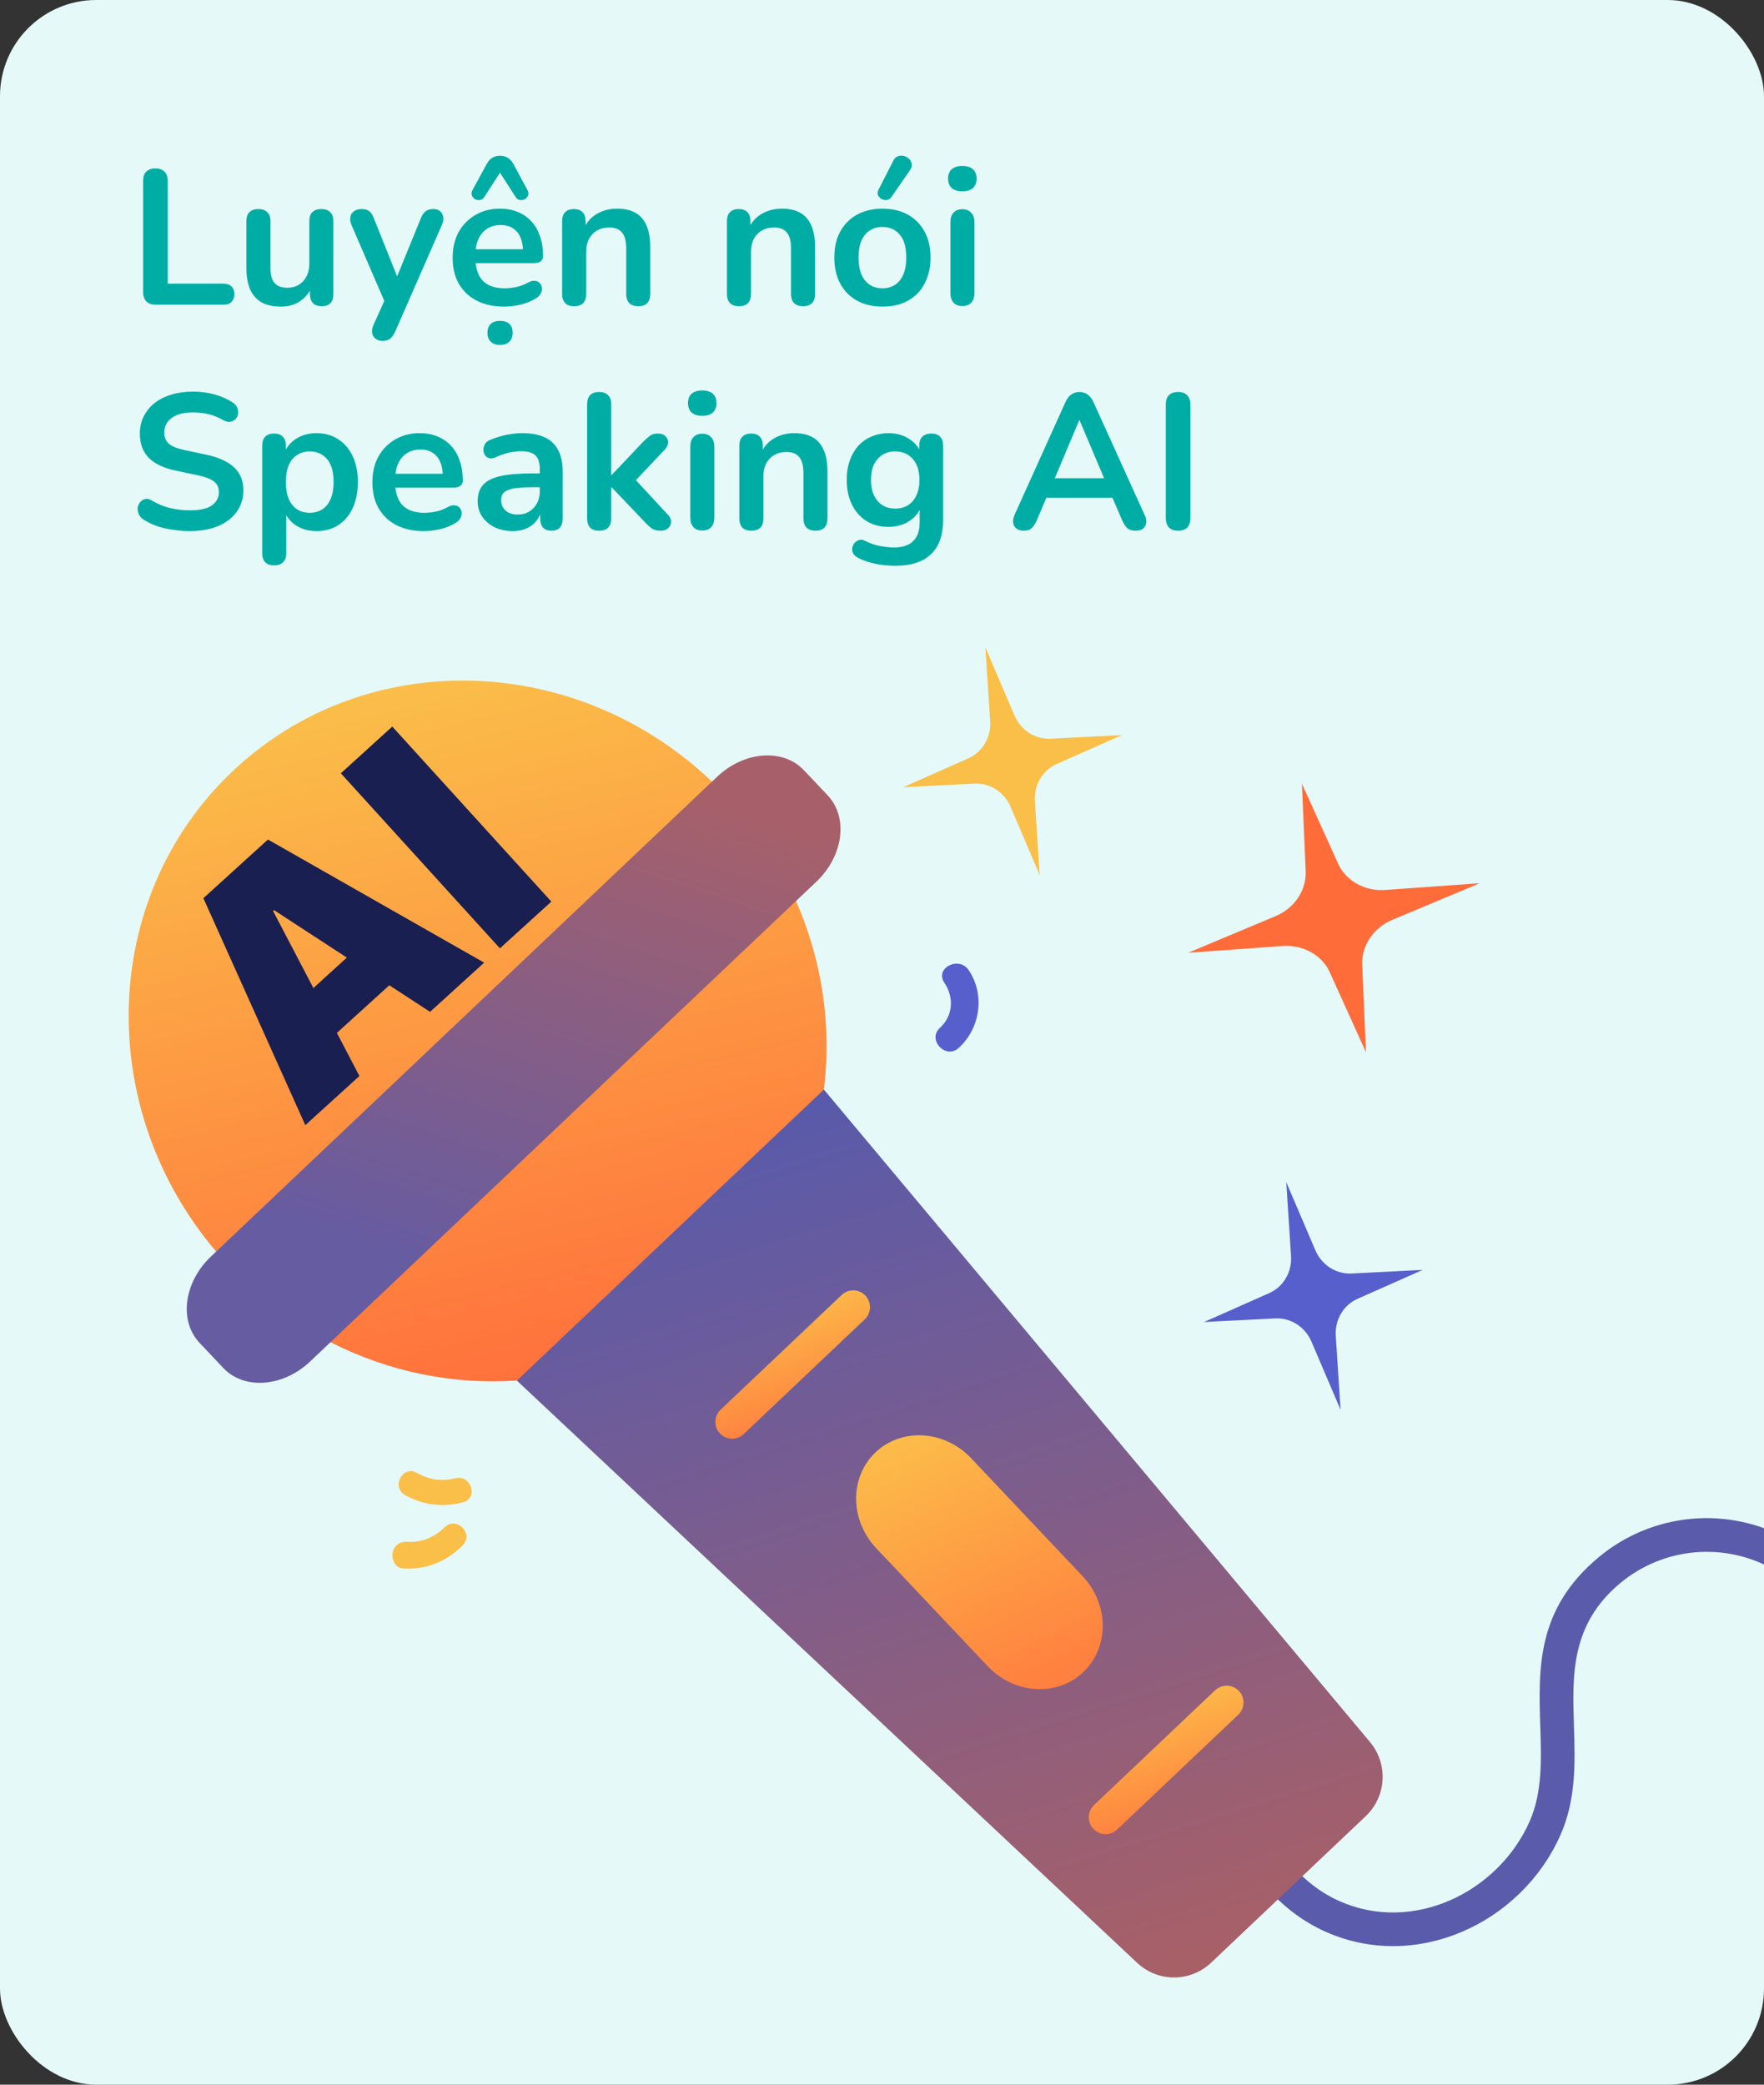
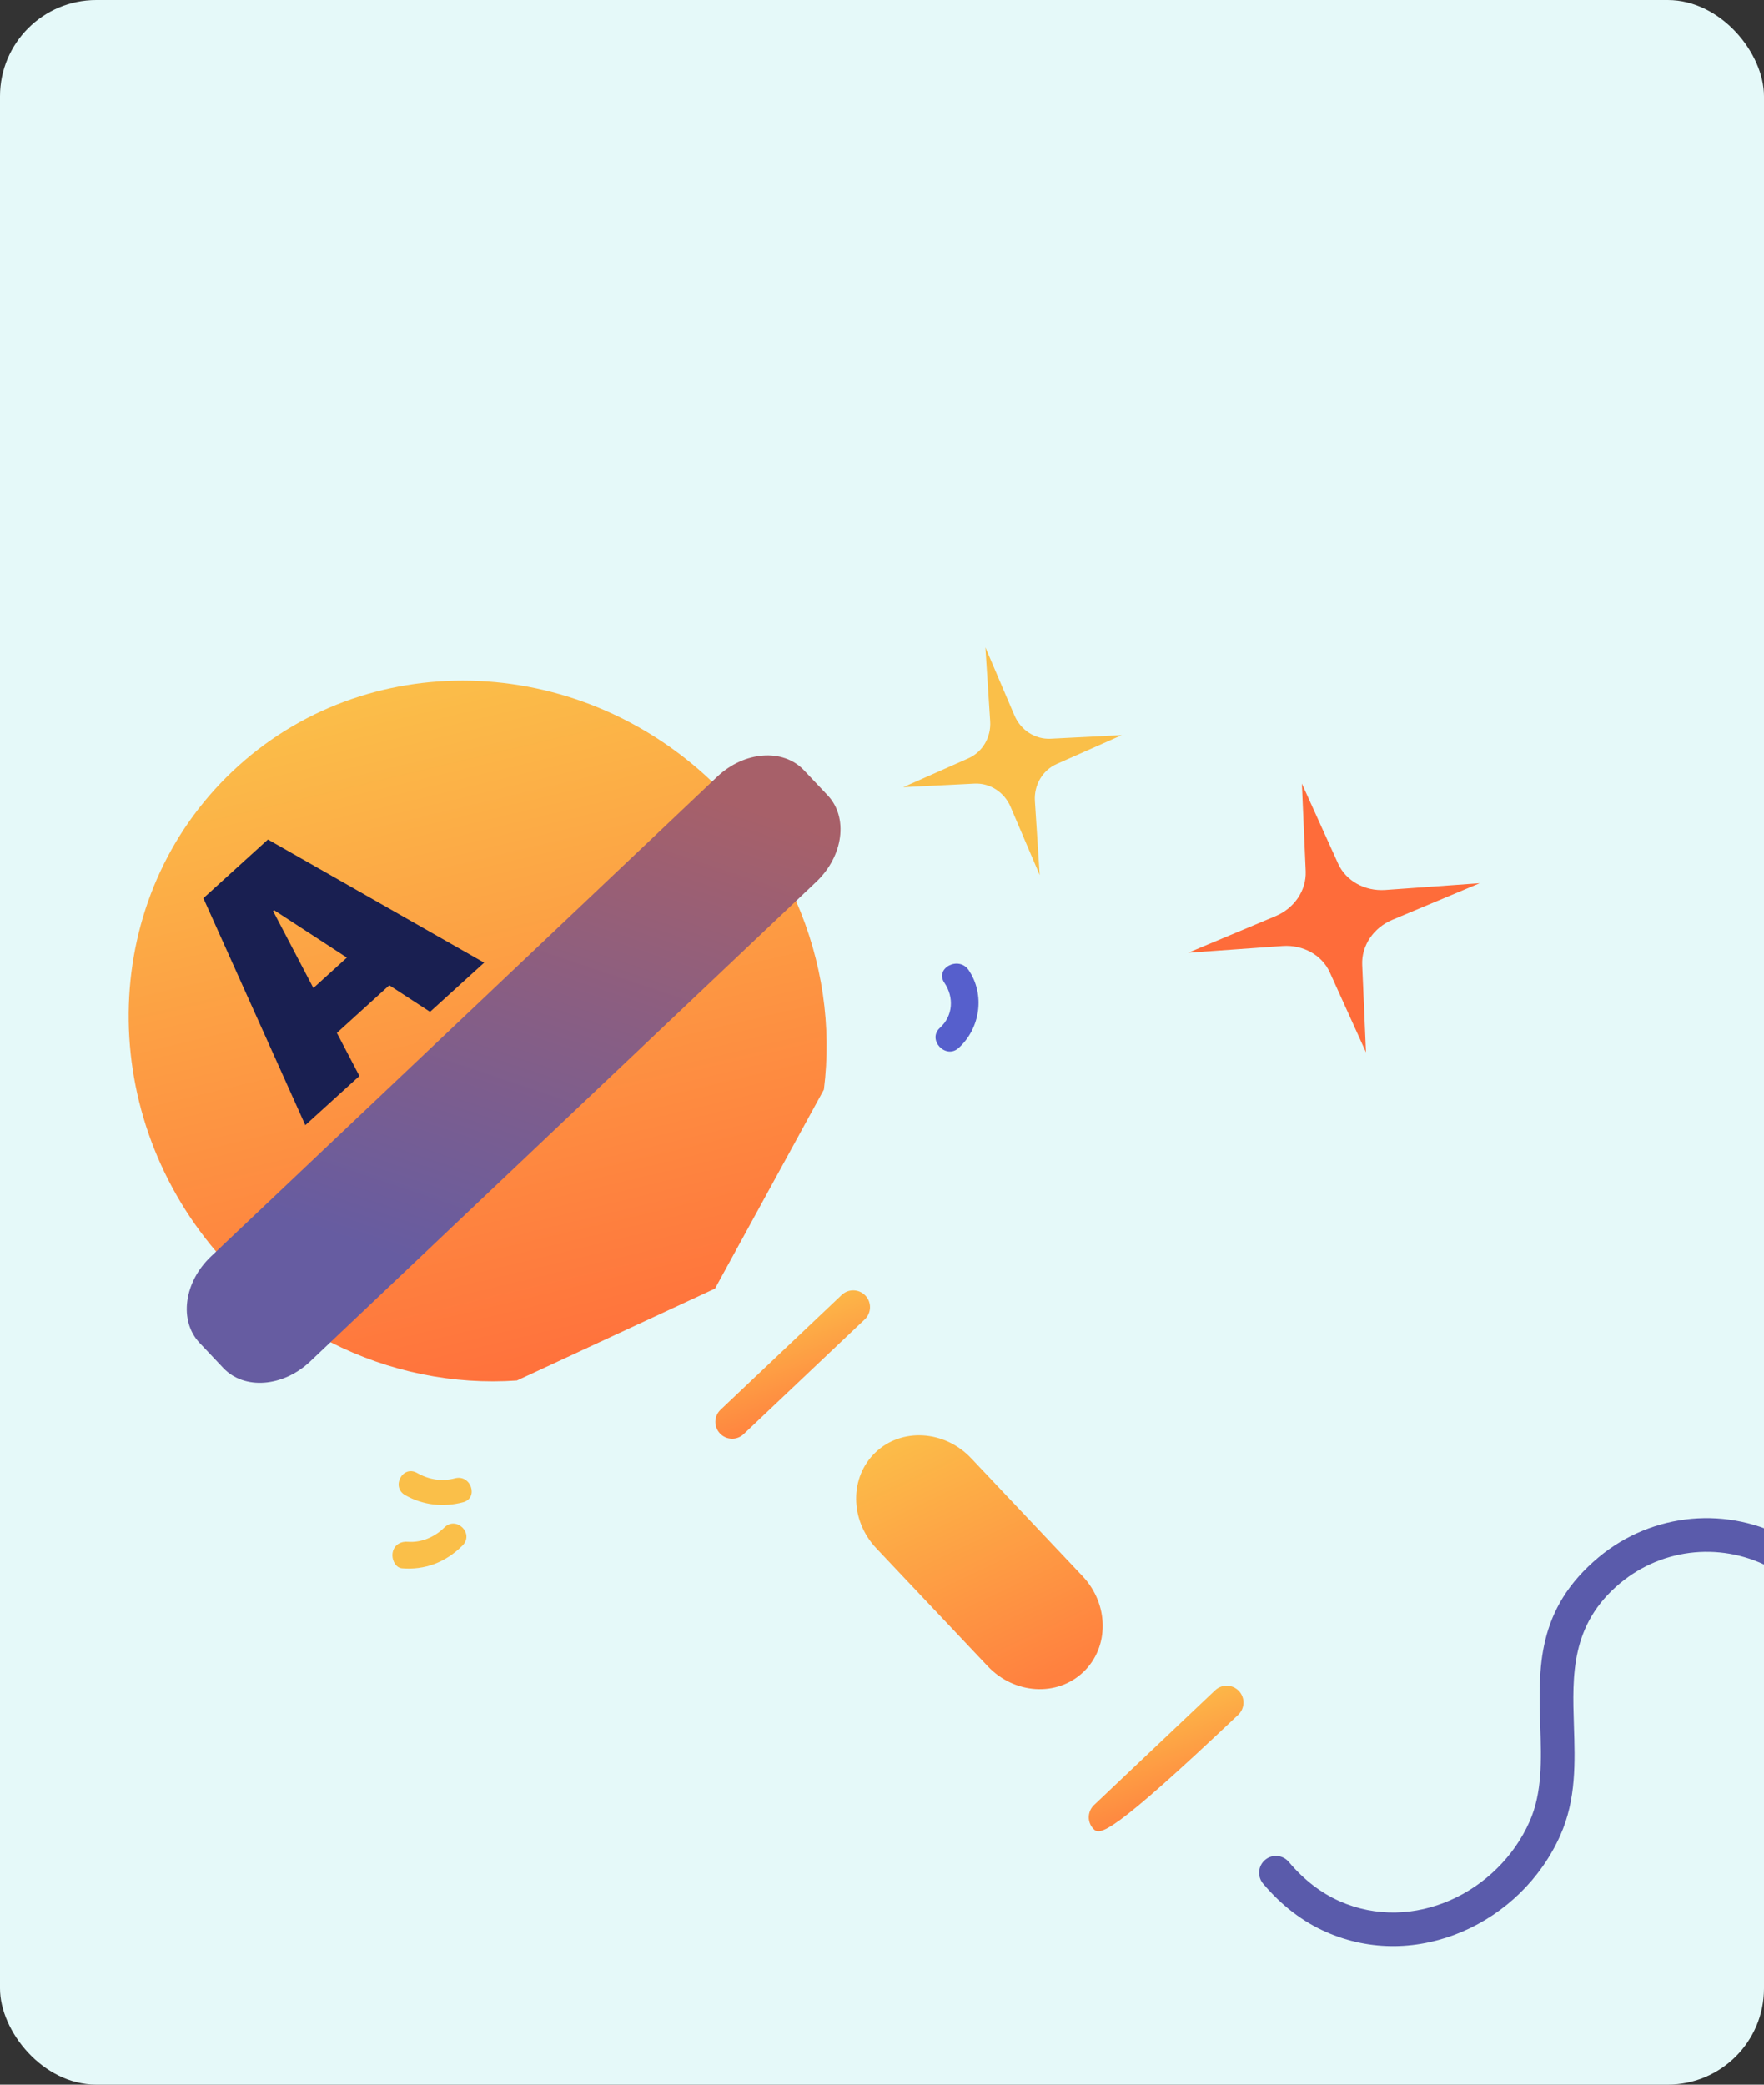
<svg xmlns="http://www.w3.org/2000/svg" width="220" height="260" viewBox="0 0 220 260" fill="none">
  <rect x="0" y="0" width="220" height="260" fill="#333333" stroke="none" />
  <g clipPath="url(#clip0_24759_177198)">
    <rect width="220" height="260" rx="12" fill="#E5F9F9" />
-     <path d="M19.408 38C18.912 38 18.528 37.864 18.256 37.592C17.984 37.304 17.848 36.912 17.848 36.416V22.568C17.848 22.056 17.976 21.672 18.232 21.416C18.504 21.144 18.888 21.008 19.384 21.008C19.88 21.008 20.256 21.144 20.512 21.416C20.784 21.672 20.92 22.056 20.92 22.568V35.384H27.88C28.312 35.384 28.64 35.496 28.864 35.72C29.104 35.944 29.224 36.264 29.224 36.68C29.224 37.096 29.104 37.424 28.864 37.664C28.64 37.888 28.312 38 27.88 38H19.408ZM35.05 38.24C34.074 38.24 33.266 38.064 32.626 37.712C31.986 37.344 31.506 36.8 31.186 36.08C30.882 35.36 30.73 34.464 30.73 33.392V27.584C30.73 27.072 30.858 26.696 31.114 26.456C31.37 26.2 31.738 26.072 32.218 26.072C32.698 26.072 33.066 26.2 33.322 26.456C33.594 26.696 33.73 27.072 33.73 27.584V33.44C33.73 34.272 33.898 34.888 34.234 35.288C34.57 35.688 35.106 35.888 35.842 35.888C36.642 35.888 37.298 35.616 37.81 35.072C38.322 34.512 38.578 33.776 38.578 32.864V27.584C38.578 27.072 38.706 26.696 38.962 26.456C39.218 26.2 39.586 26.072 40.066 26.072C40.546 26.072 40.914 26.2 41.17 26.456C41.442 26.696 41.578 27.072 41.578 27.584V36.656C41.578 37.68 41.09 38.192 40.114 38.192C39.65 38.192 39.29 38.064 39.034 37.808C38.778 37.536 38.65 37.152 38.65 36.656V34.832L38.986 35.552C38.65 36.416 38.138 37.08 37.45 37.544C36.778 38.008 35.978 38.24 35.05 38.24ZM47.677 42.512C47.325 42.512 47.037 42.416 46.813 42.224C46.589 42.048 46.453 41.808 46.405 41.504C46.373 41.2 46.429 40.88 46.573 40.544L48.205 36.92V38.168L43.837 28.064C43.693 27.712 43.645 27.384 43.693 27.08C43.741 26.776 43.885 26.536 44.125 26.36C44.381 26.168 44.725 26.072 45.157 26.072C45.525 26.072 45.821 26.16 46.045 26.336C46.269 26.496 46.469 26.808 46.645 27.272L49.885 35.36H49.165L52.477 27.248C52.653 26.8 52.861 26.496 53.101 26.336C53.341 26.16 53.661 26.072 54.061 26.072C54.413 26.072 54.693 26.168 54.901 26.36C55.109 26.536 55.237 26.776 55.285 27.08C55.333 27.368 55.277 27.688 55.117 28.04L49.285 41.36C49.077 41.808 48.853 42.112 48.613 42.272C48.373 42.432 48.061 42.512 47.677 42.512ZM62.883 38.24C61.555 38.24 60.411 37.992 59.451 37.496C58.491 37 57.747 36.296 57.219 35.384C56.707 34.472 56.451 33.392 56.451 32.144C56.451 30.928 56.699 29.864 57.195 28.952C57.707 28.04 58.403 27.328 59.283 26.816C60.179 26.288 61.195 26.024 62.331 26.024C63.163 26.024 63.907 26.16 64.563 26.432C65.235 26.704 65.803 27.096 66.267 27.608C66.747 28.12 67.107 28.744 67.347 29.48C67.603 30.2 67.731 31.016 67.731 31.928C67.731 32.216 67.627 32.44 67.419 32.6C67.227 32.744 66.947 32.816 66.579 32.816H58.875V31.088H65.619L65.235 31.448C65.235 30.712 65.123 30.096 64.899 29.6C64.691 29.104 64.379 28.728 63.963 28.472C63.563 28.2 63.059 28.064 62.451 28.064C61.779 28.064 61.203 28.224 60.723 28.544C60.259 28.848 59.899 29.288 59.643 29.864C59.403 30.424 59.283 31.096 59.283 31.88V32.048C59.283 33.36 59.587 34.344 60.195 35C60.819 35.64 61.731 35.96 62.931 35.96C63.347 35.96 63.811 35.912 64.323 35.816C64.851 35.704 65.347 35.52 65.811 35.264C66.147 35.072 66.443 34.992 66.699 35.024C66.955 35.04 67.155 35.128 67.299 35.288C67.459 35.448 67.555 35.648 67.587 35.888C67.619 36.112 67.571 36.344 67.443 36.584C67.331 36.824 67.131 37.032 66.843 37.208C66.283 37.56 65.635 37.824 64.899 38C64.179 38.16 63.507 38.24 62.883 38.24ZM62.355 43.016C61.859 43.016 61.475 42.88 61.203 42.608C60.931 42.352 60.795 41.984 60.795 41.504C60.795 41.024 60.931 40.656 61.203 40.4C61.475 40.144 61.859 40.016 62.355 40.016C62.867 40.016 63.259 40.144 63.531 40.4C63.803 40.656 63.939 41.024 63.939 41.504C63.939 41.984 63.803 42.352 63.531 42.608C63.259 42.88 62.867 43.016 62.355 43.016ZM65.763 23.672C65.907 23.928 65.939 24.16 65.859 24.368C65.779 24.576 65.643 24.736 65.451 24.848C65.259 24.944 65.051 24.976 64.827 24.944C64.619 24.912 64.443 24.784 64.299 24.56L62.355 21.536L60.411 24.56C60.267 24.784 60.083 24.912 59.859 24.944C59.651 24.976 59.451 24.944 59.259 24.848C59.067 24.736 58.931 24.576 58.851 24.368C58.771 24.16 58.803 23.928 58.947 23.672L60.675 20.504C60.867 20.136 61.099 19.864 61.371 19.688C61.659 19.512 61.987 19.424 62.355 19.424C62.723 19.424 63.051 19.512 63.339 19.688C63.627 19.864 63.867 20.136 64.059 20.504L65.763 23.672ZM71.595 38.192C71.115 38.192 70.747 38.064 70.491 37.808C70.235 37.536 70.107 37.152 70.107 36.656V27.584C70.107 27.088 70.235 26.712 70.491 26.456C70.747 26.2 71.107 26.072 71.571 26.072C72.035 26.072 72.395 26.2 72.651 26.456C72.907 26.712 73.035 27.088 73.035 27.584V29.216L72.771 28.616C73.123 27.768 73.667 27.128 74.403 26.696C75.155 26.248 76.003 26.024 76.947 26.024C77.891 26.024 78.667 26.2 79.275 26.552C79.883 26.904 80.339 27.44 80.643 28.16C80.947 28.864 81.099 29.76 81.099 30.848V36.656C81.099 37.152 80.971 37.536 80.715 37.808C80.459 38.064 80.091 38.192 79.611 38.192C79.131 38.192 78.755 38.064 78.483 37.808C78.227 37.536 78.099 37.152 78.099 36.656V30.992C78.099 30.08 77.923 29.416 77.571 29C77.235 28.584 76.707 28.376 75.987 28.376C75.107 28.376 74.403 28.656 73.875 29.216C73.363 29.76 73.107 30.488 73.107 31.4V36.656C73.107 37.68 72.603 38.192 71.595 38.192ZM92.15 38.192C91.67 38.192 91.302 38.064 91.046 37.808C90.79 37.536 90.662 37.152 90.662 36.656V27.584C90.662 27.088 90.79 26.712 91.046 26.456C91.302 26.2 91.662 26.072 92.126 26.072C92.59 26.072 92.95 26.2 93.206 26.456C93.462 26.712 93.59 27.088 93.59 27.584V29.216L93.326 28.616C93.678 27.768 94.222 27.128 94.958 26.696C95.71 26.248 96.558 26.024 97.502 26.024C98.446 26.024 99.222 26.2 99.83 26.552C100.438 26.904 100.894 27.44 101.198 28.16C101.502 28.864 101.654 29.76 101.654 30.848V36.656C101.654 37.152 101.526 37.536 101.27 37.808C101.014 38.064 100.646 38.192 100.166 38.192C99.686 38.192 99.31 38.064 99.038 37.808C98.782 37.536 98.654 37.152 98.654 36.656V30.992C98.654 30.08 98.478 29.416 98.126 29C97.79 28.584 97.262 28.376 96.542 28.376C95.662 28.376 94.958 28.656 94.43 29.216C93.918 29.76 93.662 30.488 93.662 31.4V36.656C93.662 37.68 93.158 38.192 92.15 38.192ZM110.053 38.24C108.837 38.24 107.781 37.992 106.885 37.496C105.989 37 105.293 36.296 104.797 35.384C104.301 34.456 104.053 33.368 104.053 32.12C104.053 31.176 104.189 30.336 104.461 29.6C104.749 28.848 105.157 28.208 105.685 27.68C106.213 27.136 106.845 26.728 107.581 26.456C108.317 26.168 109.141 26.024 110.053 26.024C111.269 26.024 112.325 26.272 113.221 26.768C114.117 27.264 114.813 27.968 115.309 28.88C115.805 29.792 116.053 30.872 116.053 32.12C116.053 33.064 115.909 33.912 115.621 34.664C115.349 35.416 114.949 36.064 114.421 36.608C113.893 37.136 113.261 37.544 112.525 37.832C111.789 38.104 110.965 38.24 110.053 38.24ZM110.053 35.96C110.645 35.96 111.165 35.816 111.613 35.528C112.061 35.24 112.405 34.816 112.645 34.256C112.901 33.68 113.029 32.968 113.029 32.12C113.029 30.84 112.757 29.888 112.213 29.264C111.669 28.624 110.949 28.304 110.053 28.304C109.461 28.304 108.941 28.448 108.493 28.736C108.045 29.008 107.693 29.432 107.437 30.008C107.197 30.568 107.077 31.272 107.077 32.12C107.077 33.384 107.349 34.344 107.893 35C108.437 35.64 109.157 35.96 110.053 35.96ZM111.181 24.56C111.021 24.784 110.829 24.912 110.605 24.944C110.381 24.976 110.165 24.936 109.957 24.824C109.749 24.712 109.597 24.552 109.501 24.344C109.421 24.136 109.445 23.904 109.573 23.648L111.397 20.072C111.541 19.768 111.733 19.576 111.973 19.496C112.213 19.4 112.461 19.384 112.717 19.448C112.973 19.512 113.189 19.632 113.365 19.808C113.557 19.984 113.669 20.2 113.701 20.456C113.749 20.696 113.685 20.944 113.509 21.2L111.181 24.56ZM120.017 38.168C119.537 38.168 119.169 38.024 118.913 37.736C118.657 37.448 118.529 37.048 118.529 36.536V27.728C118.529 27.2 118.657 26.8 118.913 26.528C119.169 26.24 119.537 26.096 120.017 26.096C120.497 26.096 120.865 26.24 121.121 26.528C121.393 26.8 121.529 27.2 121.529 27.728V36.536C121.529 37.048 121.401 37.448 121.145 37.736C120.889 38.024 120.513 38.168 120.017 38.168ZM120.017 23.864C119.457 23.864 119.017 23.728 118.697 23.456C118.393 23.168 118.241 22.776 118.241 22.28C118.241 21.768 118.393 21.376 118.697 21.104C119.017 20.832 119.457 20.696 120.017 20.696C120.593 20.696 121.033 20.832 121.337 21.104C121.641 21.376 121.793 21.768 121.793 22.28C121.793 22.776 121.641 23.168 121.337 23.456C121.033 23.728 120.593 23.864 120.017 23.864ZM23.68 66.24C22.976 66.24 22.272 66.184 21.568 66.072C20.864 65.976 20.2 65.824 19.576 65.616C18.952 65.392 18.392 65.12 17.896 64.8C17.608 64.608 17.408 64.376 17.296 64.104C17.184 63.832 17.144 63.568 17.176 63.312C17.224 63.04 17.328 62.808 17.488 62.616C17.664 62.408 17.88 62.28 18.136 62.232C18.392 62.184 18.672 62.256 18.976 62.448C19.68 62.864 20.424 63.168 21.208 63.36C21.992 63.552 22.816 63.648 23.68 63.648C24.944 63.648 25.864 63.44 26.44 63.024C27.016 62.592 27.304 62.04 27.304 61.368C27.304 60.808 27.096 60.368 26.68 60.048C26.28 59.728 25.584 59.464 24.592 59.256L21.952 58.704C20.432 58.384 19.296 57.848 18.544 57.096C17.808 56.328 17.44 55.32 17.44 54.072C17.44 53.288 17.6 52.576 17.92 51.936C18.24 51.296 18.688 50.744 19.264 50.28C19.856 49.816 20.552 49.464 21.352 49.224C22.168 48.968 23.064 48.84 24.04 48.84C25 48.84 25.912 48.96 26.776 49.2C27.64 49.44 28.416 49.792 29.104 50.256C29.36 50.432 29.528 50.648 29.608 50.904C29.704 51.16 29.728 51.416 29.68 51.672C29.632 51.912 29.52 52.12 29.344 52.296C29.168 52.472 28.944 52.576 28.672 52.608C28.416 52.64 28.12 52.56 27.784 52.368C27.192 52.032 26.592 51.792 25.984 51.648C25.376 51.504 24.72 51.432 24.016 51.432C23.28 51.432 22.648 51.536 22.12 51.744C21.592 51.952 21.184 52.248 20.896 52.632C20.624 53 20.488 53.44 20.488 53.952C20.488 54.528 20.68 54.992 21.064 55.344C21.448 55.68 22.104 55.944 23.032 56.136L25.648 56.688C27.232 57.024 28.408 57.552 29.176 58.272C29.96 58.992 30.352 59.952 30.352 61.152C30.352 61.92 30.192 62.616 29.872 63.24C29.568 63.864 29.12 64.4 28.528 64.848C27.952 65.296 27.256 65.64 26.44 65.88C25.624 66.12 24.704 66.24 23.68 66.24ZM34.189 70.512C33.709 70.512 33.341 70.384 33.085 70.128C32.829 69.872 32.701 69.496 32.701 69V55.584C32.701 55.088 32.829 54.712 33.085 54.456C33.341 54.2 33.701 54.072 34.165 54.072C34.645 54.072 35.013 54.2 35.269 54.456C35.525 54.712 35.653 55.088 35.653 55.584V57.456L35.389 56.736C35.629 55.92 36.117 55.264 36.853 54.768C37.605 54.272 38.477 54.024 39.469 54.024C40.493 54.024 41.389 54.272 42.157 54.768C42.941 55.264 43.549 55.968 43.981 56.88C44.413 57.776 44.629 58.856 44.629 60.12C44.629 61.368 44.413 62.456 43.981 63.384C43.549 64.296 42.949 65 42.181 65.496C41.413 65.992 40.509 66.24 39.469 66.24C38.493 66.24 37.637 66 36.901 65.52C36.165 65.024 35.669 64.384 35.413 63.6H35.701V69C35.701 69.496 35.565 69.872 35.293 70.128C35.037 70.384 34.669 70.512 34.189 70.512ZM38.629 63.96C39.221 63.96 39.741 63.816 40.189 63.528C40.637 63.24 40.981 62.816 41.221 62.256C41.477 61.68 41.605 60.968 41.605 60.12C41.605 58.84 41.333 57.888 40.789 57.264C40.245 56.624 39.525 56.304 38.629 56.304C38.037 56.304 37.517 56.448 37.069 56.736C36.621 57.008 36.269 57.432 36.013 58.008C35.773 58.568 35.653 59.272 35.653 60.12C35.653 61.384 35.925 62.344 36.469 63C37.013 63.64 37.733 63.96 38.629 63.96ZM52.875 66.24C51.547 66.24 50.403 65.992 49.443 65.496C48.483 65 47.739 64.296 47.211 63.384C46.699 62.472 46.443 61.392 46.443 60.144C46.443 58.928 46.691 57.864 47.187 56.952C47.699 56.04 48.395 55.328 49.275 54.816C50.171 54.288 51.187 54.024 52.323 54.024C53.155 54.024 53.899 54.16 54.555 54.432C55.227 54.704 55.795 55.096 56.259 55.608C56.739 56.12 57.099 56.744 57.339 57.48C57.595 58.2 57.723 59.016 57.723 59.928C57.723 60.216 57.619 60.44 57.411 60.6C57.219 60.744 56.939 60.816 56.571 60.816H48.867V59.088H55.611L55.227 59.448C55.227 58.712 55.115 58.096 54.891 57.6C54.683 57.104 54.371 56.728 53.955 56.472C53.555 56.2 53.051 56.064 52.443 56.064C51.771 56.064 51.195 56.224 50.715 56.544C50.251 56.848 49.891 57.288 49.635 57.864C49.395 58.424 49.275 59.096 49.275 59.88V60.048C49.275 61.36 49.579 62.344 50.187 63C50.811 63.64 51.723 63.96 52.923 63.96C53.339 63.96 53.803 63.912 54.315 63.816C54.843 63.704 55.339 63.52 55.803 63.264C56.139 63.072 56.435 62.992 56.691 63.024C56.947 63.04 57.147 63.128 57.291 63.288C57.451 63.448 57.547 63.648 57.579 63.888C57.611 64.112 57.563 64.344 57.435 64.584C57.323 64.824 57.123 65.032 56.835 65.208C56.275 65.56 55.627 65.824 54.891 66C54.171 66.16 53.499 66.24 52.875 66.24ZM63.963 66.24C63.115 66.24 62.355 66.08 61.683 65.76C61.027 65.424 60.507 64.976 60.123 64.416C59.755 63.856 59.571 63.224 59.571 62.52C59.571 61.656 59.795 60.976 60.243 60.48C60.691 59.968 61.419 59.6 62.427 59.376C63.435 59.152 64.787 59.04 66.483 59.04H67.683V60.768H66.507C65.515 60.768 64.723 60.816 64.131 60.912C63.539 61.008 63.115 61.176 62.859 61.416C62.619 61.64 62.499 61.96 62.499 62.376C62.499 62.904 62.683 63.336 63.051 63.672C63.419 64.008 63.931 64.176 64.587 64.176C65.115 64.176 65.579 64.056 65.979 63.816C66.395 63.56 66.723 63.216 66.963 62.784C67.203 62.352 67.323 61.856 67.323 61.296V58.536C67.323 57.736 67.147 57.16 66.795 56.808C66.443 56.456 65.851 56.28 65.019 56.28C64.555 56.28 64.051 56.336 63.507 56.448C62.979 56.56 62.419 56.752 61.827 57.024C61.523 57.168 61.251 57.208 61.011 57.144C60.787 57.08 60.611 56.952 60.483 56.76C60.355 56.552 60.291 56.328 60.291 56.088C60.291 55.848 60.355 55.616 60.483 55.392C60.611 55.152 60.827 54.976 61.131 54.864C61.867 54.56 62.571 54.344 63.243 54.216C63.931 54.088 64.555 54.024 65.115 54.024C66.267 54.024 67.211 54.2 67.947 54.552C68.699 54.904 69.259 55.44 69.627 56.16C69.995 56.864 70.179 57.776 70.179 58.896V64.656C70.179 65.152 70.059 65.536 69.819 65.808C69.579 66.064 69.235 66.192 68.787 66.192C68.339 66.192 67.987 66.064 67.731 65.808C67.491 65.536 67.371 65.152 67.371 64.656V63.504H67.563C67.451 64.064 67.227 64.552 66.891 64.968C66.571 65.368 66.163 65.68 65.667 65.904C65.171 66.128 64.603 66.24 63.963 66.24ZM74.712 66.192C74.232 66.192 73.864 66.064 73.608 65.808C73.352 65.536 73.224 65.152 73.224 64.656V50.4C73.224 49.904 73.352 49.528 73.608 49.272C73.864 49.016 74.232 48.888 74.712 48.888C75.192 48.888 75.56 49.016 75.816 49.272C76.088 49.528 76.224 49.904 76.224 50.4V59.256H76.272L80.232 55.08C80.552 54.76 80.832 54.512 81.072 54.336C81.312 54.16 81.64 54.072 82.056 54.072C82.472 54.072 82.784 54.184 82.992 54.408C83.216 54.616 83.328 54.872 83.328 55.176C83.328 55.48 83.184 55.784 82.896 56.088L78.72 60.504V59.256L83.304 64.2C83.592 64.504 83.72 64.816 83.688 65.136C83.672 65.44 83.544 65.696 83.304 65.904C83.064 66.096 82.76 66.192 82.392 66.192C81.944 66.192 81.584 66.104 81.312 65.928C81.056 65.752 80.768 65.488 80.448 65.136L76.272 60.768H76.224V64.656C76.224 65.68 75.72 66.192 74.712 66.192ZM87.579 66.168C87.099 66.168 86.731 66.024 86.475 65.736C86.219 65.448 86.091 65.048 86.091 64.536V55.728C86.091 55.2 86.219 54.8 86.475 54.528C86.731 54.24 87.099 54.096 87.579 54.096C88.059 54.096 88.427 54.24 88.683 54.528C88.955 54.8 89.091 55.2 89.091 55.728V64.536C89.091 65.048 88.963 65.448 88.707 65.736C88.451 66.024 88.075 66.168 87.579 66.168ZM87.579 51.864C87.019 51.864 86.579 51.728 86.259 51.456C85.955 51.168 85.803 50.776 85.803 50.28C85.803 49.768 85.955 49.376 86.259 49.104C86.579 48.832 87.019 48.696 87.579 48.696C88.155 48.696 88.595 48.832 88.899 49.104C89.203 49.376 89.355 49.768 89.355 50.28C89.355 50.776 89.203 51.168 88.899 51.456C88.595 51.728 88.155 51.864 87.579 51.864ZM93.696 66.192C93.216 66.192 92.848 66.064 92.592 65.808C92.336 65.536 92.208 65.152 92.208 64.656V55.584C92.208 55.088 92.336 54.712 92.592 54.456C92.848 54.2 93.208 54.072 93.672 54.072C94.136 54.072 94.496 54.2 94.752 54.456C95.008 54.712 95.136 55.088 95.136 55.584V57.216L94.872 56.616C95.224 55.768 95.768 55.128 96.504 54.696C97.256 54.248 98.104 54.024 99.048 54.024C99.992 54.024 100.768 54.2 101.376 54.552C101.984 54.904 102.44 55.44 102.744 56.16C103.048 56.864 103.2 57.76 103.2 58.848V64.656C103.2 65.152 103.072 65.536 102.816 65.808C102.56 66.064 102.192 66.192 101.712 66.192C101.232 66.192 100.856 66.064 100.584 65.808C100.328 65.536 100.2 65.152 100.2 64.656V58.992C100.2 58.08 100.024 57.416 99.672 57C99.336 56.584 98.808 56.376 98.088 56.376C97.208 56.376 96.504 56.656 95.976 57.216C95.464 57.76 95.208 58.488 95.208 59.4V64.656C95.208 65.68 94.704 66.192 93.696 66.192ZM111.72 70.56C110.856 70.56 110.016 70.48 109.2 70.32C108.4 70.16 107.672 69.912 107.016 69.576C106.712 69.416 106.504 69.224 106.392 69C106.296 68.776 106.264 68.544 106.296 68.304C106.344 68.08 106.44 67.88 106.584 67.704C106.744 67.528 106.936 67.408 107.16 67.344C107.384 67.28 107.616 67.312 107.855 67.44C108.56 67.792 109.224 68.016 109.848 68.112C110.488 68.224 111.032 68.28 111.48 68.28C112.552 68.28 113.352 68.016 113.88 67.488C114.424 66.976 114.696 66.208 114.696 65.184V63.024H114.912C114.672 63.84 114.168 64.496 113.4 64.992C112.648 65.472 111.792 65.712 110.832 65.712C109.776 65.712 108.856 65.472 108.072 64.992C107.288 64.496 106.68 63.808 106.248 62.928C105.816 62.048 105.6 61.024 105.6 59.856C105.6 58.976 105.72 58.184 105.96 57.48C106.216 56.76 106.568 56.144 107.016 55.632C107.48 55.12 108.032 54.728 108.672 54.456C109.328 54.168 110.048 54.024 110.832 54.024C111.824 54.024 112.688 54.272 113.424 54.768C114.176 55.248 114.664 55.888 114.888 56.688L114.648 57.288V55.584C114.648 55.088 114.776 54.712 115.032 54.456C115.304 54.2 115.672 54.072 116.136 54.072C116.616 54.072 116.984 54.2 117.24 54.456C117.496 54.712 117.624 55.088 117.624 55.584V64.824C117.624 66.728 117.12 68.16 116.112 69.12C115.104 70.08 113.64 70.56 111.72 70.56ZM111.648 63.432C112.272 63.432 112.808 63.288 113.256 63C113.704 62.712 114.048 62.304 114.288 61.776C114.544 61.232 114.672 60.592 114.672 59.856C114.672 58.752 114.4 57.888 113.856 57.264C113.312 56.624 112.576 56.304 111.648 56.304C111.024 56.304 110.488 56.448 110.04 56.736C109.592 57.024 109.24 57.432 108.984 57.96C108.744 58.488 108.624 59.12 108.624 59.856C108.624 60.96 108.896 61.832 109.44 62.472C109.984 63.112 110.72 63.432 111.648 63.432ZM127.704 66.192C127.32 66.192 127.008 66.104 126.768 65.928C126.544 65.752 126.408 65.52 126.36 65.232C126.312 64.928 126.368 64.592 126.528 64.224L132.864 50.184C133.072 49.72 133.32 49.392 133.608 49.2C133.912 48.992 134.256 48.888 134.64 48.888C135.008 48.888 135.336 48.992 135.624 49.2C135.928 49.392 136.184 49.72 136.392 50.184L142.752 64.224C142.928 64.592 142.992 64.928 142.944 65.232C142.896 65.536 142.76 65.776 142.536 65.952C142.312 66.112 142.016 66.192 141.648 66.192C141.2 66.192 140.848 66.088 140.592 65.88C140.352 65.656 140.136 65.32 139.944 64.872L138.384 61.248L139.68 62.088H129.552L130.848 61.248L129.312 64.872C129.104 65.336 128.888 65.672 128.664 65.88C128.44 66.088 128.12 66.192 127.704 66.192ZM134.592 52.416L131.232 60.408L130.608 59.64H138.624L138.023 60.408L134.64 52.416H134.592ZM146.931 66.192C146.435 66.192 146.051 66.056 145.779 65.784C145.523 65.496 145.395 65.104 145.395 64.608V50.472C145.395 49.96 145.523 49.568 145.779 49.296C146.051 49.024 146.435 48.888 146.931 48.888C147.427 48.888 147.803 49.024 148.059 49.296C148.331 49.568 148.467 49.96 148.467 50.472V64.608C148.467 65.104 148.339 65.496 148.083 65.784C147.827 66.056 147.443 66.192 146.931 66.192Z" fill="#00ADA4" />
    <g clipPath="url(#clip1_24759_177198)">
      <path d="M157.531 234.926C156.783 234.04 156.895 232.715 157.778 231.966C158.662 231.218 159.985 231.331 160.733 232.217C162.676 234.522 164.814 236.112 167.031 237.099C176.244 241.201 186.849 236.016 190.769 227.169C192.365 223.567 192.235 219.456 192.1 215.323C191.867 208.027 191.633 200.68 199.377 194.221C202.739 191.417 206.786 189.805 210.949 189.424C215.108 189.05 219.39 189.91 223.205 192.067C224.214 192.633 224.57 193.91 224.006 194.92C223.442 195.93 222.167 196.285 221.159 195.719C218.11 193.998 214.68 193.311 211.342 193.61C208 193.915 204.752 195.21 202.061 197.454C195.888 202.6 196.094 208.918 196.293 215.187C196.442 219.808 196.59 224.402 194.607 228.874C189.746 239.851 176.651 245.972 165.336 240.931C162.553 239.701 159.904 237.741 157.531 234.926Z" fill="#5A5BAB" />
      <path fillRule="evenodd" clipRule="evenodd" d="M102.752 135.891L89.173 160.711L64.466 172.177C56.592 172.728 48.528 171.121 41.216 167.396L26.957 156.094C11.744 138.206 12.462 111.871 28.991 96.206C45.519 80.54 71.807 81.278 88.8 97.483L99.277 112.371C102.58 119.896 103.736 128.047 102.752 135.891Z" fill="url(#paint0_linear_24759_177198)" />
      <path fillRule="evenodd" clipRule="evenodd" d="M89.443 96.872L26.306 156.713C22.93 159.915 22.294 164.741 24.897 167.49L27.853 170.618C30.45 173.368 35.297 173.007 38.679 169.804L101.811 109.97C105.187 106.767 105.823 101.941 103.221 99.192L100.265 96.064C97.666 93.309 92.82 93.675 89.443 96.872Z" fill="url(#paint1_linear_24759_177198)" />
-       <path fillRule="evenodd" clipRule="evenodd" d="M102.752 135.891L64.461 172.184L141.812 244.797C144.418 247.247 148.464 247.238 151.057 244.777L170.329 226.512C172.922 224.051 173.157 220.007 170.857 217.261L102.752 135.891Z" fill="url(#paint2_linear_24759_177198)" />
      <path fillRule="evenodd" clipRule="evenodd" d="M109.202 181.129C105.932 184.226 105.971 189.584 109.28 193.091L123.183 207.808C126.498 211.314 131.831 211.649 135.099 208.547C138.369 205.45 138.33 200.092 135.021 196.585L121.118 181.868C117.805 178.368 112.466 178.034 109.202 181.129Z" fill="url(#paint3_linear_24759_177198)" />
      <path d="M104.977 161.501C105.815 160.706 107.144 160.75 107.933 161.591C108.727 162.432 108.685 163.763 107.846 164.553L92.742 178.866C91.904 179.661 90.575 179.617 89.786 178.776C88.992 177.935 89.034 176.604 89.873 175.814L104.977 161.501Z" fill="url(#paint4_linear_24759_177198)" />
-       <path d="M151.543 210.815C152.382 210.02 153.708 210.053 154.508 210.892C155.308 211.731 155.271 213.061 154.434 213.861L139.331 228.174C138.492 228.969 137.166 228.937 136.366 228.098C135.572 227.257 135.603 225.928 136.44 225.128L151.543 210.815Z" fill="url(#paint5_linear_24759_177198)" />
+       <path d="M151.543 210.815C152.382 210.02 153.708 210.053 154.508 210.892C155.308 211.731 155.271 213.061 154.434 213.861C138.492 228.969 137.166 228.937 136.366 228.098C135.572 227.257 135.603 225.928 136.44 225.128L151.543 210.815Z" fill="url(#paint5_linear_24759_177198)" />
      <path d="M57.744 187.364C55.292 188.01 52.752 187.731 50.529 186.471C48.74 185.455 50.215 182.683 52.016 183.706C53.49 184.542 55.097 184.806 56.742 184.373C58.734 183.847 59.738 186.838 57.744 187.364Z" fill="#FABF49" />
      <path d="M57.674 192.765C55.547 194.889 52.954 195.83 50.131 195.597C49.283 195.528 48.802 194.42 48.975 193.606C49.184 192.618 50.026 192.221 50.864 192.291C52.496 192.423 54.197 191.726 55.414 190.513C56.908 189.022 59.182 191.26 57.674 192.765Z" fill="#FABF49" />
      <path d="M117.225 128.193C118.871 126.694 119.006 124.385 117.778 122.569C116.543 120.744 119.584 119.179 120.808 120.991C122.883 124.058 122.256 128.253 119.565 130.7C117.949 132.176 115.599 129.672 117.225 128.193Z" fill="#565FCC" />
      <path d="M148.188 118.827L159.083 114.26C161.443 113.272 162.933 111.039 162.842 108.668L162.368 97.733L166.882 107.705C167.857 109.864 170.206 111.169 172.76 110.997L184.544 110.154L173.648 114.721C171.288 115.709 169.798 117.942 169.889 120.313L170.363 131.248L165.85 121.276C164.874 119.117 162.526 117.812 159.972 117.984L148.188 118.827Z" fill="#FE6C3A" />
      <path d="M112.644 98.182L120.78 94.574C122.537 93.794 123.621 91.948 123.492 89.955L122.893 80.732L126.522 89.232C127.307 91.073 129.106 92.227 131.028 92.133L139.912 91.682L131.78 95.289C130.019 96.07 128.939 97.915 129.069 99.912L129.668 109.135L126.038 100.631C125.254 98.794 123.454 97.636 121.534 97.734L112.644 98.182Z" fill="#FABF49" />
-       <path d="M150.168 164.88L158.303 161.271C160.061 160.491 161.144 158.646 161.015 156.652L160.416 147.43L164.045 155.93C164.831 157.771 166.63 158.924 168.551 158.831L177.436 158.379L169.304 161.987C167.543 162.768 166.463 164.613 166.593 166.61L167.192 175.833L163.562 167.329C162.777 165.492 160.977 164.334 159.057 164.431L150.168 164.88Z" fill="#565FCC" />
      <path d="M25.365 112.022L31.417 106.522L36.148 111.728L34.06 113.624L44.825 134.198L38.078 140.33L25.365 112.022ZM35.833 126.183L46.514 116.477L51.954 119.791L38.609 131.917L35.83 126.185L35.833 126.183ZM34.182 113.514L29.452 108.308L33.417 104.705L60.382 120.063L53.634 126.195L34.182 113.514Z" fill="#191F51" />
-       <path d="M42.509 96.444L48.923 90.616L68.762 112.449L62.347 118.277L42.509 96.444Z" fill="#191F51" />
    </g>
  </g>
  <defs>
    <linearGradient id="paint0_linear_24759_177198" x1="69.673" y1="170.935" x2="49.334" y2="85.67" gradientUnits="userSpaceOnUse">
      <stop stop-color="#FF713C" />
      <stop offset="1" stop-color="#FBBE49" />
    </linearGradient>
    <linearGradient id="paint1_linear_24759_177198" x1="57.306" y1="159.417" x2="78.746" y2="95.765" gradientUnits="userSpaceOnUse">
      <stop stop-color="#665CA1" />
      <stop offset="1" stop-color="#A76069" />
    </linearGradient>
    <linearGradient id="paint2_linear_24759_177198" x1="131.314" y1="250.422" x2="94.276" y2="133.187" gradientUnits="userSpaceOnUse">
      <stop stop-color="#A86067" />
      <stop offset="1" stop-color="#555AAE" />
    </linearGradient>
    <linearGradient id="paint3_linear_24759_177198" x1="126.182" y1="211.738" x2="110.883" y2="179.527" gradientUnits="userSpaceOnUse">
      <stop stop-color="#FF803F" />
      <stop offset="1" stop-color="#FCBD49" />
    </linearGradient>
    <linearGradient id="paint4_linear_24759_177198" x1="100.554" y1="177.289" x2="95.454" y2="162.926" gradientUnits="userSpaceOnUse">
      <stop stop-color="#FF803F" />
      <stop offset="1" stop-color="#FCBD49" />
    </linearGradient>
    <linearGradient id="paint5_linear_24759_177198" x1="147.134" y1="226.603" x2="142.032" y2="212.234" gradientUnits="userSpaceOnUse">
      <stop stop-color="#FF803F" />
      <stop offset="1" stop-color="#FCBD49" />
    </linearGradient>
    <clipPath id="clip0_24759_177198">
      <rect width="220" height="260" rx="12" fill="white" />
    </clipPath>
    <clipPath id="clip1_24759_177198">
      <rect width="188.632" height="188.632" fill="white" transform="translate(7 95.769) rotate(-13.417)" />
    </clipPath>
  </defs>
</svg>